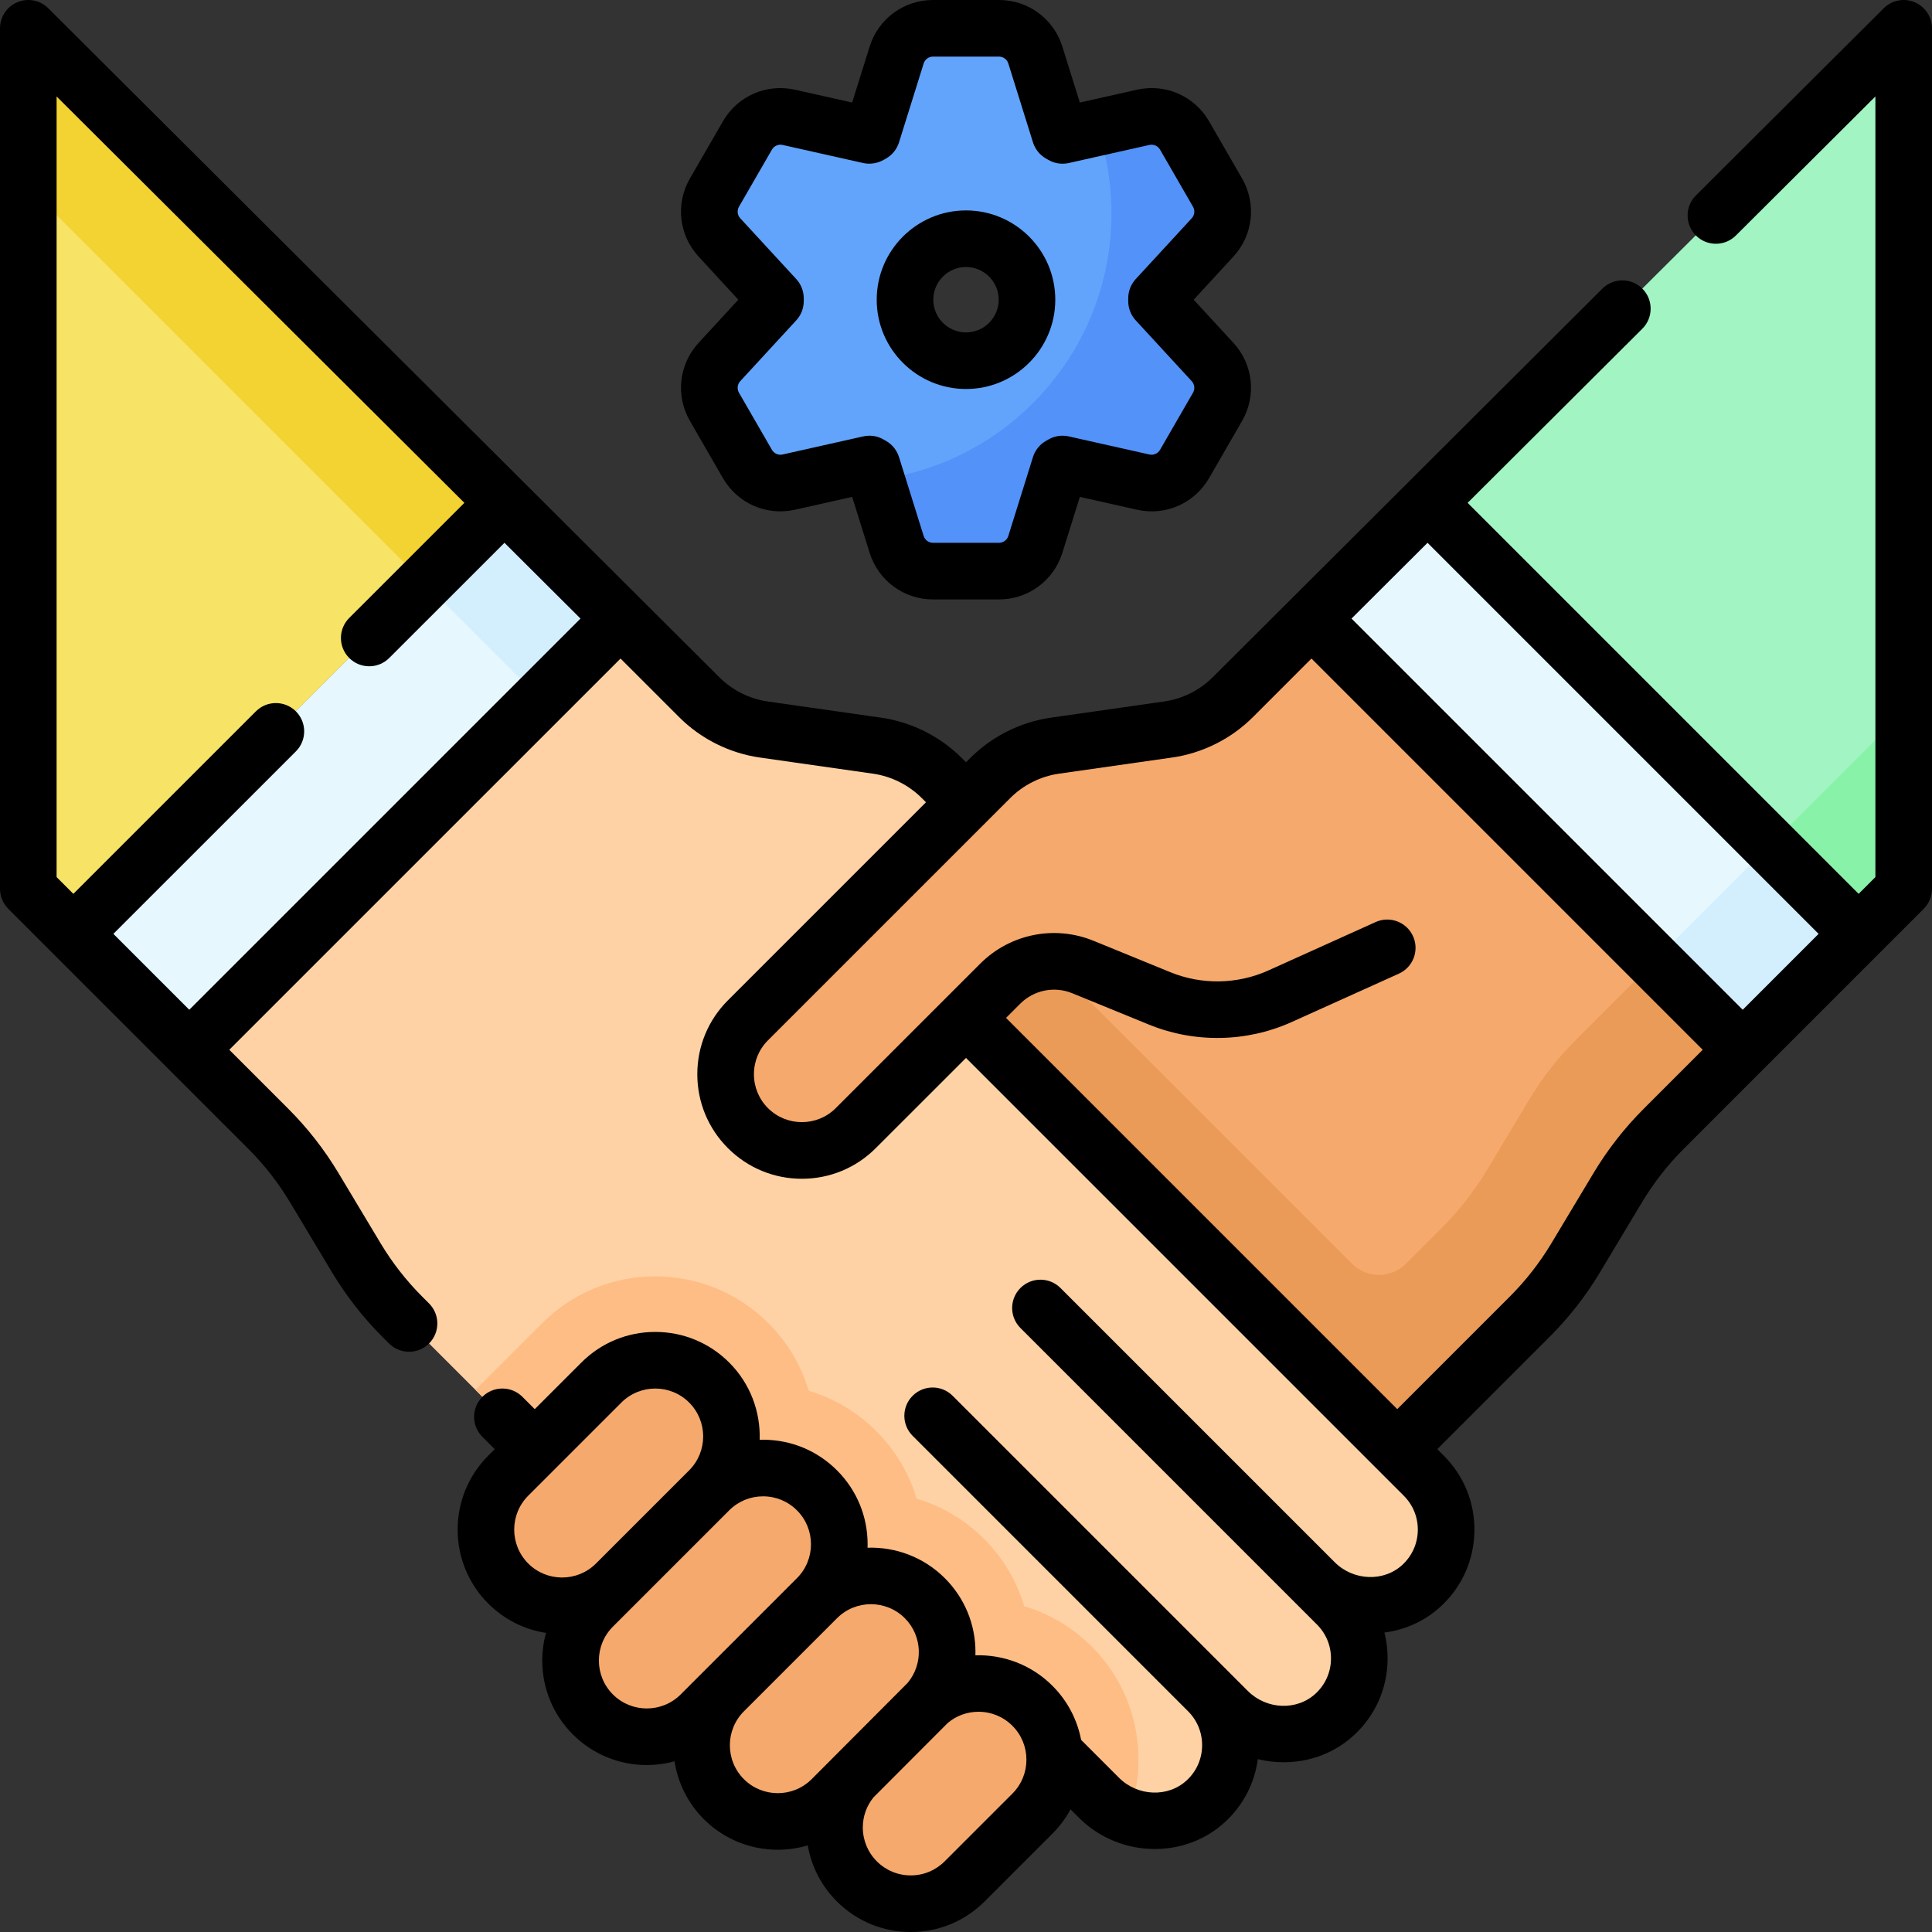
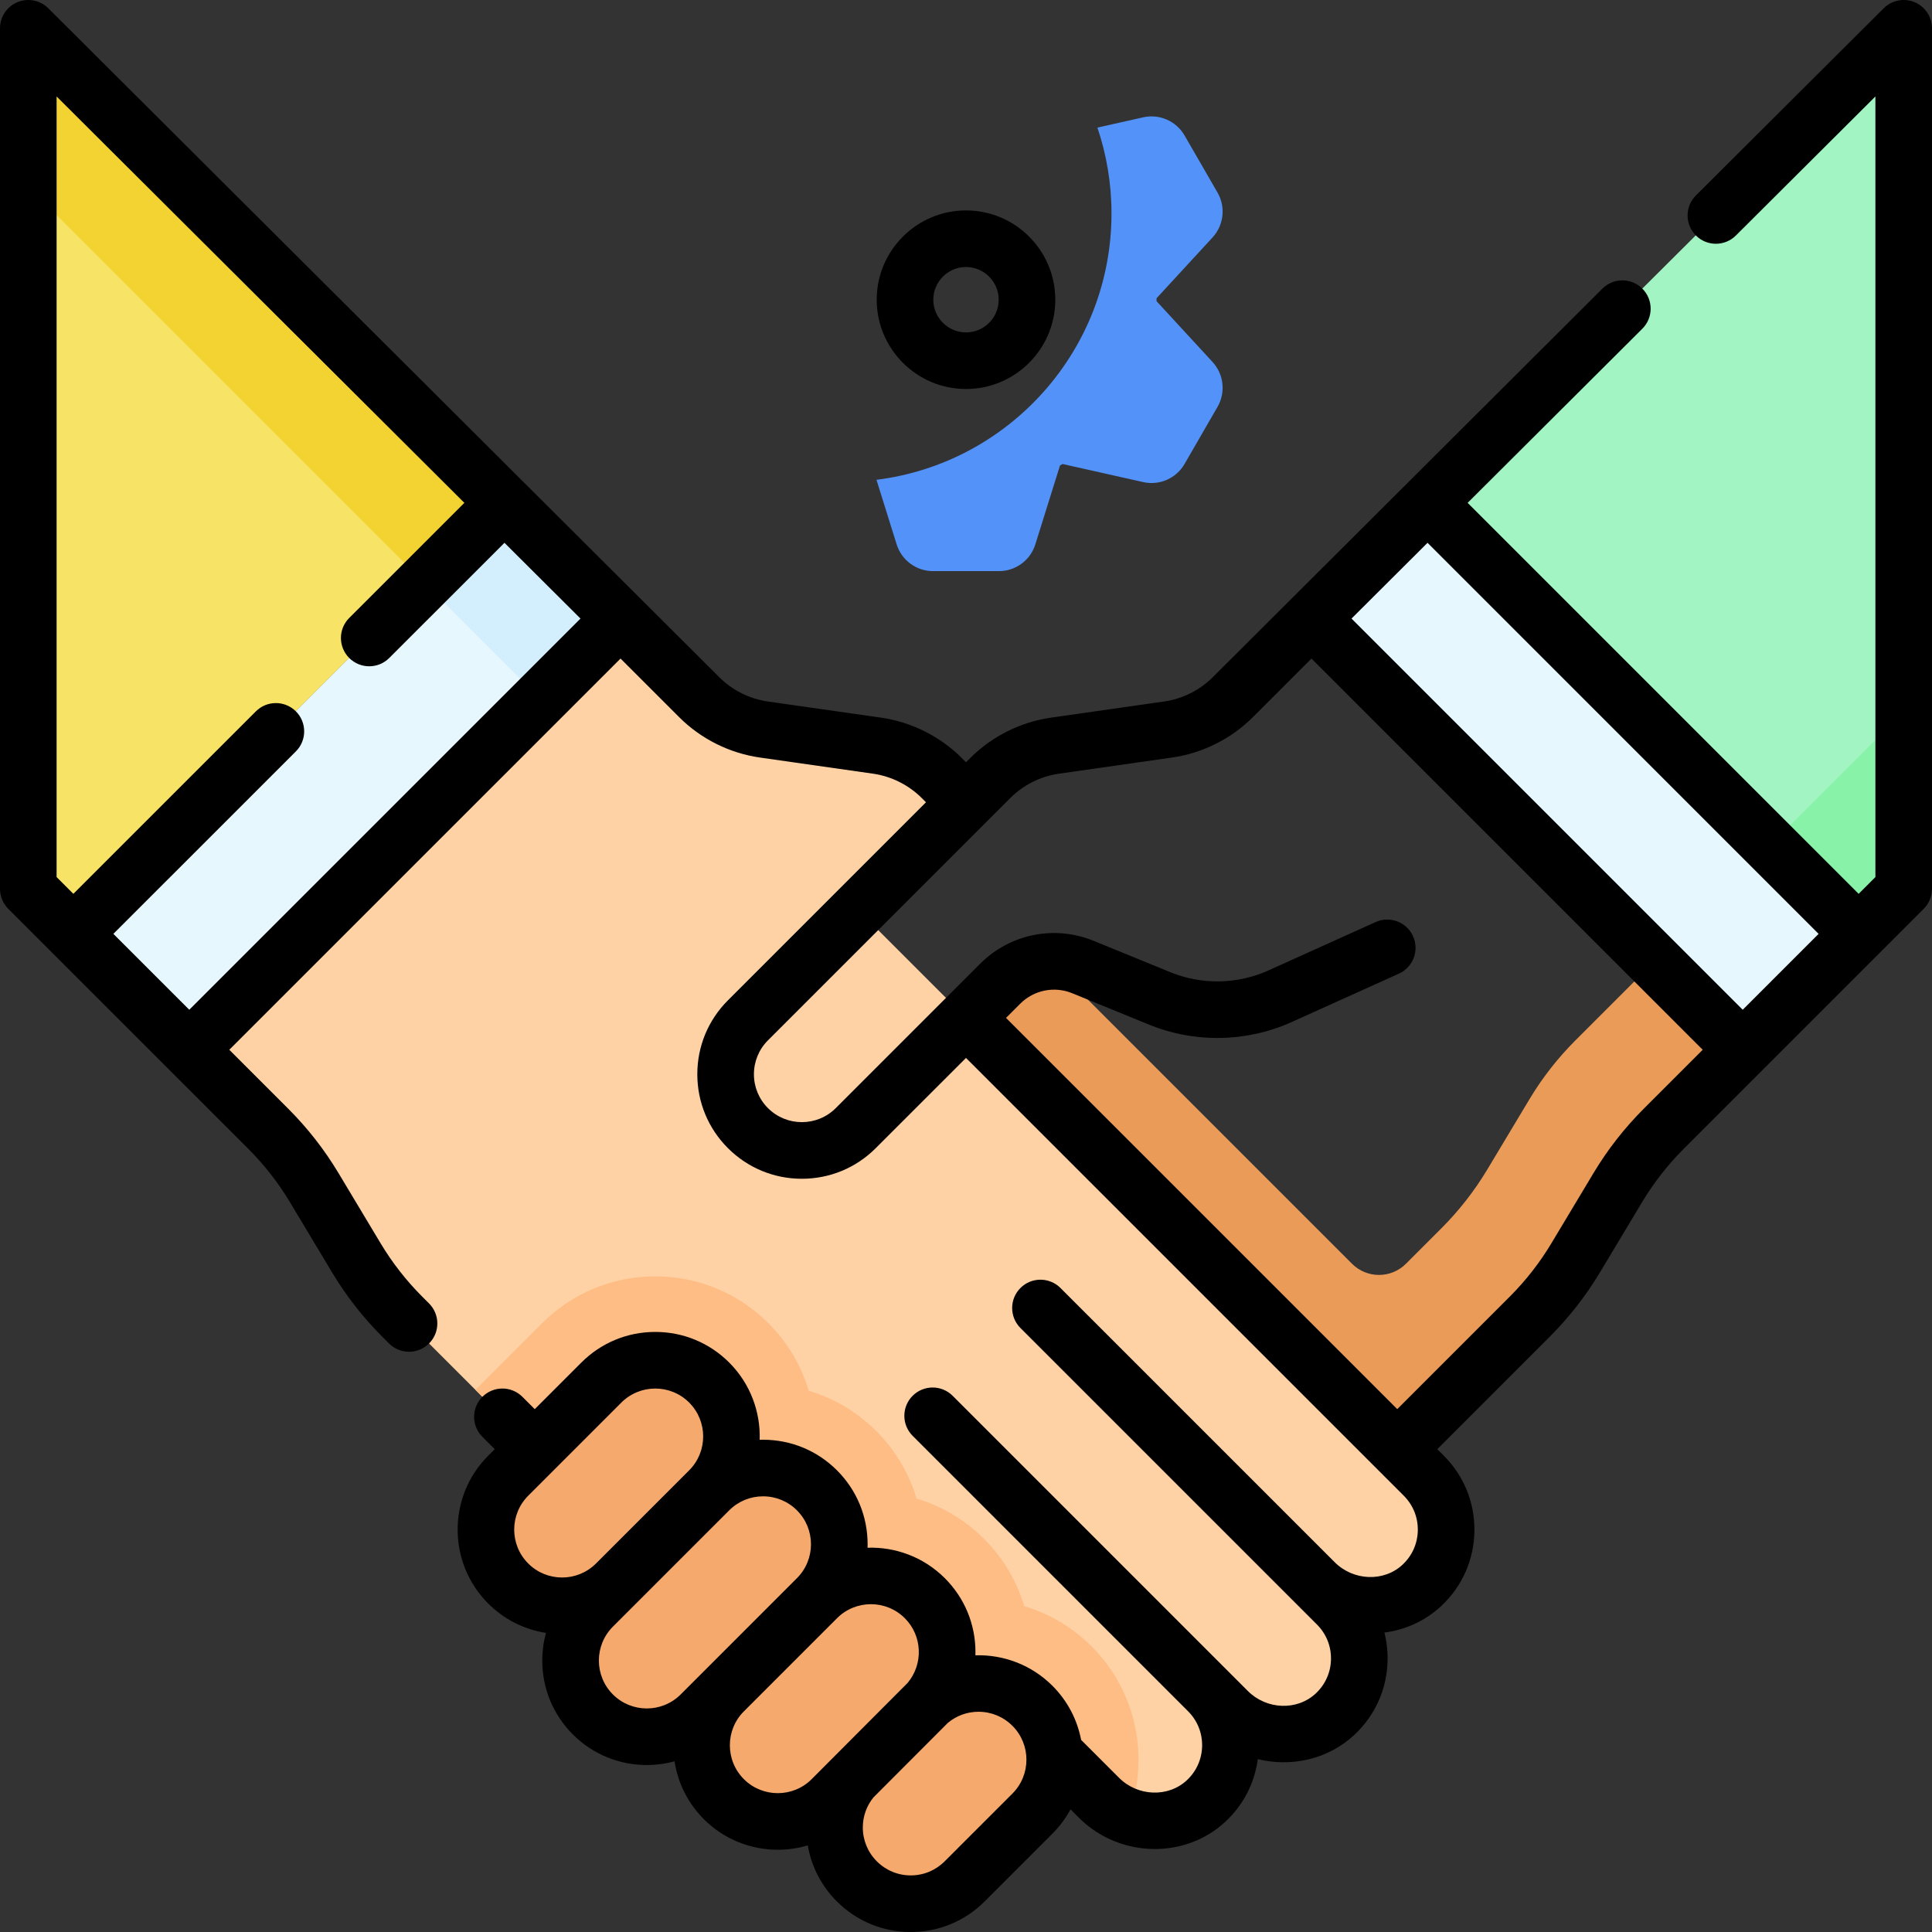
<svg xmlns="http://www.w3.org/2000/svg" id="Capa_1" height="512" viewBox="0 0 512 512" width="512">
  <rect x="0" y="0" width="512" height="512" fill="#333333" stroke="none" />
  <g>
    <g>
      <g>
        <g>
-           <path d="m306.498 79.037 14.841-16.114c2.993-3.25 3.527-8.068 1.318-11.894l-8.736-15.131c-2.209-3.826-6.649-5.773-10.96-4.806l-21.369 4.795c-.255-.147-.427-.247-.682-.394l-6.532-20.904c-1.318-4.217-5.223-7.089-9.642-7.089h-17.472c-4.418 0-8.324 2.871-9.642 7.089l-6.532 20.904c-.255.147-.427.247-.682.394l-21.369-4.795c-4.311-.967-8.751.979-10.96 4.806l-8.736 15.131c-2.209 3.826-1.675 8.644 1.318 11.894l14.841 16.114v.778l-14.842 16.114c-2.993 3.25-3.527 8.068-1.318 11.894l8.736 15.131c2.209 3.826 6.649 5.773 10.96 4.806l21.369-4.795c.255.147.427.247.682.394l6.532 20.904c1.318 4.217 5.223 7.089 9.642 7.089h17.472c4.418 0 8.324-2.871 9.642-7.089l6.533-20.906c.254-.147.426-.246.68-.392l21.371 4.795c4.311.967 8.751-.979 10.96-4.806l8.736-15.131c2.209-3.826 1.675-8.644-1.318-11.894l-14.841-16.114zm-50.498 16.552c-8.926 0-16.163-7.236-16.163-16.163s7.237-16.162 16.163-16.162 16.163 7.236 16.163 16.163-7.237 16.162-16.163 16.162z" fill="#62a4fb" />
-         </g>
+           </g>
        <g>
          <path d="m306.498 79.815v-.778l14.841-16.114c2.993-3.25 3.527-8.068 1.318-11.894l-8.736-15.131c-2.209-3.826-6.649-5.773-10.96-4.806l-12.133 2.722c2.406 7.141 3.73 14.78 3.73 22.733 0 36.296-27.174 66.226-62.284 70.607l5.347 17.11c1.318 4.217 5.224 7.089 9.642 7.089h17.472c4.418 0 8.324-2.871 9.642-7.089l6.533-20.906c.254-.147.426-.246.68-.392l21.371 4.795c4.311.967 8.751-.979 10.96-4.806l8.736-15.131c2.209-3.826 1.675-8.644-1.318-11.894z" fill="#5392f9" />
        </g>
      </g>
    </g>
    <g>
      <g>
        <path d="m7.5 235.543 11.943 11.942 114.286-114.287-126.229-125.698z" fill="#f7e365" />
      </g>
      <g>
        <path d="m11.132 183.98h161.626v43.442h-161.626z" fill="#e6f7fe" transform="matrix(.707 -.707 .707 .707 -118.522 125.264)" />
      </g>
      <g>
-         <path d="m112.465 154.463 21.264-21.265-126.229-125.698v41.998z" fill="#f3d332" />
+         <path d="m112.465 154.463 21.264-21.265-126.229-125.698v41.998" fill="#f3d332" />
      </g>
      <g>
        <path d="m123.42 137.469h30.073v43.442h-30.073z" fill="#d3effd" transform="matrix(.707 -.707 .707 .707 -72.011 144.529)" />
      </g>
      <g>
        <path d="m504.5 235.543-11.943 11.942-114.286-114.287 126.229-125.698z" fill="#a2f5c3" />
      </g>
      <g>
        <path d="m398.333 124.888h43.442v161.626h-43.442z" fill="#e6f7fe" transform="matrix(.707 -.707 .707 .707 -22.421 357.272)" />
      </g>
      <g>
        <path d="m504.5 235.543-.055-46.885-35.357 35.358 23.469 23.469z" fill="#88f2a9" />
      </g>
      <g>
-         <path d="m443.742 234.514h43.442v33.191h-43.442z" fill="#d3effd" transform="matrix(.707 -.707 .707 .707 -41.23 402.681)" />
-       </g>
+         </g>
      <g>
        <g>
          <path d="m269.705 484.503c8.416-7.838 8.593-21.021.53-29.083l21.006 21.006c7.746 7.746 20.367 8.32 28.384.854 8.416-7.838 8.593-21.021.53-29.083l5.24 5.24c7.746 7.746 20.367 8.32 28.384.854 8.416-7.838 8.593-21.021.53-29.083l-5.905-5.905c7.746 7.746 20.367 8.32 28.384.854 8.416-7.838 8.593-21.021.53-29.083l-149.89-149.89 28.572-28.573-6.429-6.429c-4.637-4.637-10.652-7.644-17.143-8.572l-30-4.286c-6.491-.927-12.506-3.935-17.143-8.572l-20.837-20.837-114.287 114.288 20.946 20.946c4.672 4.672 8.754 9.9 12.153 15.565l11.192 18.653c3.399 5.666 7.481 10.893 12.153 15.565l134.716 134.716c7.746 7.747 20.367 8.321 28.384.855z" fill="#fed2a4" />
        </g>
        <g>
          <path d="m271.442 425.665c-1.943-6.535-5.489-12.691-10.639-17.841-5.074-5.074-11.208-8.698-17.901-10.679-1.981-6.693-5.606-12.828-10.68-17.901-5.071-5.072-11.202-8.696-17.892-10.677-1.981-6.69-5.606-12.821-10.677-17.893-8.013-8.014-18.668-12.427-30-12.427-11.333 0-21.988 4.413-30.001 12.427l-17.653 17.654 115.322 115.322c7.746 7.746 20.367 8.32 28.384.854 8.416-7.838 8.593-21.021.53-29.083l21.006 21.006c2.249 2.249 4.916 3.874 7.755 4.893 5.681-15.114 2.462-32.84-9.678-44.981-5.068-5.069-11.193-8.691-17.876-10.674z" fill="#ffbd86" />
        </g>
        <g>
-           <path d="m347.552 163.917-20.837 20.837c-4.637 4.637-10.652 7.644-17.143 8.572l-30 4.286c-6.491.927-12.506 3.935-17.143 8.572l-64.214 64.214c-7.89 7.89-7.89 20.682 0 28.572s20.681 7.89 28.571.001l29.214-29.216 114.287 114.287 35.109-35.109c4.672-4.672 8.754-9.9 12.153-15.565l11.192-18.653c3.399-5.666 7.481-10.893 12.153-15.565l20.946-20.946z" fill="#f6a96c" />
-         </g>
+           </g>
        <g>
          <path d="m438.423 254.788-20.945 20.945c-4.672 4.672-8.754 9.9-12.153 15.566l-11.193 18.654c-3.399 5.666-7.481 10.893-12.153 15.565l-9.394 9.394c-3.945 3.945-10.341 3.945-14.286 0l-80.102-80.102c-4.854.278-9.554 2.302-13.134 5.883l-9.063 9.062 114.287 114.287 35.108-35.108c4.672-4.672 8.754-9.9 12.154-15.566l11.192-18.653c3.4-5.666 7.481-10.894 12.153-15.566l20.945-20.945z" fill="#ea9b58" />
        </g>
        <g>
          <path d="m134.682 419.645c7.89 7.89 20.682 7.89 28.572 0l24.685-24.685c7.89-7.89 7.89-20.682 0-28.572-7.89-7.89-20.682-7.89-28.572 0l-24.685 24.685c-7.89 7.89-7.89 20.682 0 28.572z" fill="#f6a96c" />
        </g>
        <g>
          <path d="m191.832 476.796c7.89 7.89 20.682 7.89 28.572 0l24.685-24.685c7.89-7.89 7.89-20.682 0-28.572-7.89-7.89-20.682-7.89-28.572 0l-24.685 24.685c-7.889 7.89-7.889 20.682 0 28.572z" fill="#f6a96c" />
        </g>
        <g>
          <path d="m227.072 498.583c7.89 7.89 20.682 7.89 28.572 0l17.959-17.959c7.89-7.89 7.89-20.682 0-28.572-7.89-7.89-20.682-7.89-28.572 0l-17.959 17.959c-7.89 7.89-7.89 20.682 0 28.572z" fill="#f6a96c" />
        </g>
        <g>
          <path d="m157.12 454.346c7.89 7.89 20.682 7.89 28.572 0l30.816-30.816c7.89-7.89 7.89-20.682 0-28.572-7.89-7.89-20.682-7.89-28.572 0l-30.816 30.816c-7.89 7.89-7.89 20.682 0 28.572z" fill="#f6a96c" />
        </g>
      </g>
    </g>
    <g>
      <path d="m256 103.089c13.047 0 23.662-10.615 23.662-23.663s-10.615-23.662-23.662-23.662c-13.048 0-23.663 10.615-23.663 23.663s10.615 23.662 23.663 23.662zm0-32.325c4.776 0 8.662 3.886 8.662 8.663 0 4.776-3.886 8.663-8.662 8.663-4.777 0-8.663-3.886-8.663-8.663s3.886-8.663 8.663-8.663z" />
-       <path d="m182.848 111.573 8.735 15.132c3.87 6.703 11.548 10.071 19.097 8.374l15.152-3.399 4.632 14.822c2.31 7.387 9.061 12.351 16.8 12.351h17.473c7.739 0 14.49-4.963 16.8-12.351l4.632-14.822 15.152 3.399c7.552 1.697 15.228-1.671 19.097-8.374l8.734-15.13c3.872-6.703 2.949-15.032-2.295-20.727l-10.521-11.422 10.521-11.422c5.244-5.694 6.167-14.023 2.296-20.726l-8.735-15.13c-3.869-6.704-11.544-10.069-19.097-8.374l-15.152 3.399-4.632-14.823c-2.31-7.386-9.061-12.35-16.801-12.35h-17.473c-7.739 0-14.49 4.963-16.8 12.352l-4.632 14.822-15.152-3.399c-7.549-1.695-15.228 1.67-19.097 8.374l-8.735 15.13c-3.871 6.703-2.948 15.032 2.296 20.727l10.52 11.422-10.52 11.422c-5.244 5.692-6.166 14.022-2.295 20.723zm13.329-10.563 14.842-16.114c1.275-1.385 1.983-3.198 1.983-5.081v-.778c0-1.883-.708-3.696-1.983-5.081l-14.842-16.114c-.774-.841-.911-2.072-.339-3.063l8.735-15.131c.572-.991 1.707-1.485 2.823-1.237l21.369 4.794c1.835.414 3.835.075 5.465-.865l.615-.355c1.628-.941 2.842-2.46 3.402-4.255l6.532-20.903c.342-1.092 1.34-1.826 2.483-1.826h17.473c1.144 0 2.142.734 2.483 1.825l6.532 20.904c.561 1.795 1.774 3.313 3.402 4.255l.692.399c1.63.94 3.554 1.234 5.388.821l21.369-4.794c1.116-.247 2.251.247 2.823 1.238l8.735 15.132c.572.99.436 2.221-.339 3.062l-14.842 16.114c-1.275 1.385-1.983 3.198-1.983 5.081v.778c0 1.883.708 3.696 1.983 5.081l14.842 16.114c.774.841.911 2.072.339 3.064l-8.735 15.131c-.573.991-1.708 1.486-2.823 1.238l-21.371-4.795c-1.835-.413-3.758-.12-5.388.821l-.682.393c-1.631.941-2.849 2.462-3.41 4.259l-6.533 20.905c-.342 1.092-1.34 1.826-2.483 1.826h-17.473c-1.144 0-2.142-.734-2.483-1.825l-6.532-20.904c-.561-1.795-1.774-3.313-3.402-4.255l-.683-.394c-1.15-.666-2.446-1.008-3.756-1.008-.549 0-1.1.06-1.642.182l-21.369 4.795c-1.109.25-2.25-.246-2.823-1.238l-8.736-15.132c-.569-.992-.433-2.223.342-3.064z" />
      <path d="m507.376.574c-2.802-1.163-6.024-.524-8.17 1.614l-49.769 49.6c-2.935 2.924-2.942 7.673-.019 10.607 2.924 2.933 7.673 2.941 10.606.018l36.976-36.85v206.87l-4.443 4.443-103.62-103.618 46.298-46.146c2.934-2.924 2.941-7.673.017-10.606-2.924-2.935-7.673-2.942-10.606-.018l-103.234 102.962c-3.467 3.466-8.049 5.757-12.9 6.45l-30.002 4.286c-8.044 1.15-15.639 4.947-21.385 10.693l-1.124 1.124-1.133-1.133c-5.753-5.74-13.344-9.534-21.379-10.686l-29.995-4.279c-4.858-.696-9.437-2.988-12.902-6.46l-177.798-177.257c-2.146-2.14-5.369-2.777-8.17-1.614-2.8 1.162-4.624 3.895-4.624 6.926v228.042c0 1.989.79 3.897 2.196 5.303l63.61 63.607c4.227 4.227 7.936 8.977 11.021 14.114l11.192 18.665c3.718 6.189 8.185 11.91 13.277 17.003l1.801 1.8c1.465 1.464 3.383 2.195 5.302 2.195 1.92 0 3.84-.733 5.305-2.198 2.928-2.93 2.927-7.678-.003-10.606l-1.799-1.798c-4.227-4.227-7.936-8.977-11.021-14.114l-11.191-18.664c-3.718-6.19-8.185-11.911-13.275-17.002l-15.648-15.647 103.684-103.675 15.529 15.522c5.737 5.75 13.332 9.553 21.39 10.708l29.995 4.279c4.848.694 9.432 2.987 12.901 6.449l1.127 1.127-52.482 52.483c-5.233 5.232-8.115 12.189-8.115 19.589s2.882 14.357 8.114 19.589 12.189 8.114 19.589 8.114c7.399 0 14.356-2.882 19.588-8.114l23.913-23.909 116.015 116.015c2.46 2.46 3.78 5.731 3.719 9.21-.062 3.477-1.503 6.703-4.057 9.082-4.939 4.6-13.002 4.299-17.969-.669l-72.673-72.672c-2.93-2.929-7.678-2.929-10.607 0s-2.929 7.678 0 10.606l78.578 78.577c2.46 2.46 3.78 5.731 3.719 9.211-.062 3.477-1.503 6.702-4.058 9.081-4.94 4.6-13.002 4.299-17.969-.669l-78.234-78.235c-2.93-2.929-7.678-2.929-10.607 0s-2.929 7.678 0 10.606l72.995 72.995c2.46 2.46 3.78 5.73 3.719 9.21-.062 3.477-1.503 6.703-4.057 9.082-4.94 4.6-13.001 4.298-17.97-.669l-10.036-10.036c-1.007-5.257-3.54-10.277-7.602-14.338-5.612-5.612-13.052-8.3-20.42-8.081.008-.281.021-.561.021-.843 0-7.4-2.882-14.357-8.114-19.589-5.63-5.629-13.098-8.318-20.489-8.08.01-.304.022-.607.022-.912 0-7.4-2.881-14.356-8.114-19.589-5.232-5.233-12.189-8.114-19.589-8.114-.302 0-.601.012-.901.022.235-7.387-2.453-14.852-8.079-20.478-5.232-5.232-12.189-8.114-19.59-8.114-7.399 0-14.356 2.881-19.589 8.114l-12.352 12.352-3.269-3.269c-2.928-2.93-7.677-2.929-10.606 0s-2.929 7.678.001 10.606l3.269 3.269-1.728 1.728c-10.801 10.801-10.801 28.376 0 39.178 4.209 4.209 9.534 6.893 15.308 7.784-.643 2.359-.982 4.817-.982 7.328 0 7.4 2.881 14.356 8.113 19.589 5.401 5.401 12.494 8.101 19.589 8.101 2.475 0 4.949-.337 7.352-.994.865 5.62 3.452 11.023 7.771 15.343h.001c5.4 5.4 12.495 8.101 19.589 8.101 2.68 0 5.359-.387 7.947-1.157.961 5.594 3.608 10.748 7.704 14.843 5.232 5.232 12.189 8.114 19.589 8.114 7.399 0 14.356-2.882 19.589-8.114l17.959-17.959c1.951-1.951 3.544-4.125 4.79-6.439l2.241 2.241c5.5 5.5 12.823 8.275 20.104 8.275 6.769 0 13.501-2.399 18.694-7.236 4.768-4.44 7.754-10.241 8.593-16.586 8.877 2.183 18.6.08 25.561-6.403 5.561-5.179 8.697-12.207 8.832-19.791.045-2.514-.241-4.979-.84-7.345 5.487-.714 10.768-3.04 15.018-6.998 5.561-5.179 8.697-12.207 8.832-19.791.135-7.587-2.745-14.719-8.109-20.083l-1.728-1.728 29.805-29.805c5.1-5.101 9.568-10.824 13.279-17.01l11.193-18.654c3.08-5.134 6.79-9.885 11.025-14.121l63.606-63.609c1.406-1.406 2.196-3.314 2.196-5.303v-228.042c0-3.031-1.824-5.764-4.624-6.926zm-457.216 267.021-20.114-20.113 48.367-48.358c2.93-2.929 2.93-7.677.001-10.606s-7.678-2.931-10.606-.001l-48.368 48.359-4.44-4.44v-206.873l108.063 107.697-30.516 30.506c-2.929 2.929-2.93 7.677-.001 10.606 1.464 1.465 3.384 2.198 5.304 2.198 1.919 0 3.838-.732 5.303-2.196l30.535-30.526 20.148 20.08zm89.825 128.782 24.686-24.686c4.952-4.951 13.012-4.953 17.964 0 4.945 4.945 4.952 12.987.021 17.941-.008.008-.016.015-.023.022l-24.719 24.719c-4.954 4.918-12.989 4.91-17.928-.032-4.954-4.952-4.954-13.011-.001-17.964zm22.439 52.666c-4.953-4.953-4.953-13.012 0-17.965l30.818-30.815c.008-.008.015-.016.022-.023 2.397-2.385 5.576-3.699 8.958-3.699 3.393 0 6.583 1.321 8.982 3.721 4.953 4.953 4.953 13.012 0 17.965l-30.815 30.816c-4.953 4.953-13.013 4.953-17.965 0zm34.711 22.449c-4.952-4.953-4.952-13.012.001-17.965l24.686-24.686c4.951-4.953 13.012-4.953 17.965 0 4.693 4.693 4.932 12.17.731 17.156-.266.246-25.417 25.495-25.417 25.495-4.951 4.953-13.012 4.954-17.966 0zm71.164 3.828-17.959 17.959c-2.399 2.399-5.589 3.721-8.981 3.721-3.394 0-6.583-1.321-8.982-3.721h-.001c-2.399-2.399-3.721-5.589-3.721-8.982 0-2.919.983-5.684 2.785-7.929 0 0 19.482-19.499 19.738-19.777 2.28-1.911 5.129-2.957 8.139-2.957 3.394 0 6.584 1.322 8.982 3.721 4.953 4.953 4.953 13.012 0 17.965zm213.651-227.836-20.112 20.111-103.67-103.669 20.145-20.079zm-46.36 46.362c-5.102 5.102-9.57 10.825-13.28 17.01l-11.192 18.653c-3.082 5.136-6.791 9.887-11.025 14.121l-29.805 29.805-103.68-103.68 3.76-3.76c3.627-3.627 9.04-4.716 13.789-2.776l20.318 8.308c12.116 4.953 25.907 4.706 37.837-.678l28.406-12.819c3.775-1.704 5.455-6.145 3.751-9.921s-6.148-5.457-9.921-3.751l-28.406 12.819c-8.195 3.699-17.67 3.869-25.989.466l-20.319-8.308c-10.356-4.234-22.162-1.858-30.073 6.054l-38.278 38.277c-4.951 4.953-13.011 4.952-17.964-.001-2.399-2.399-3.721-5.589-3.721-8.982s1.321-6.583 3.722-8.982l64.214-64.214c3.466-3.466 8.047-5.757 12.899-6.45l30.001-4.286c8.044-1.149 15.639-4.947 21.386-10.693l15.533-15.534 103.681 103.68z" />
    </g>
  </g>
</svg>